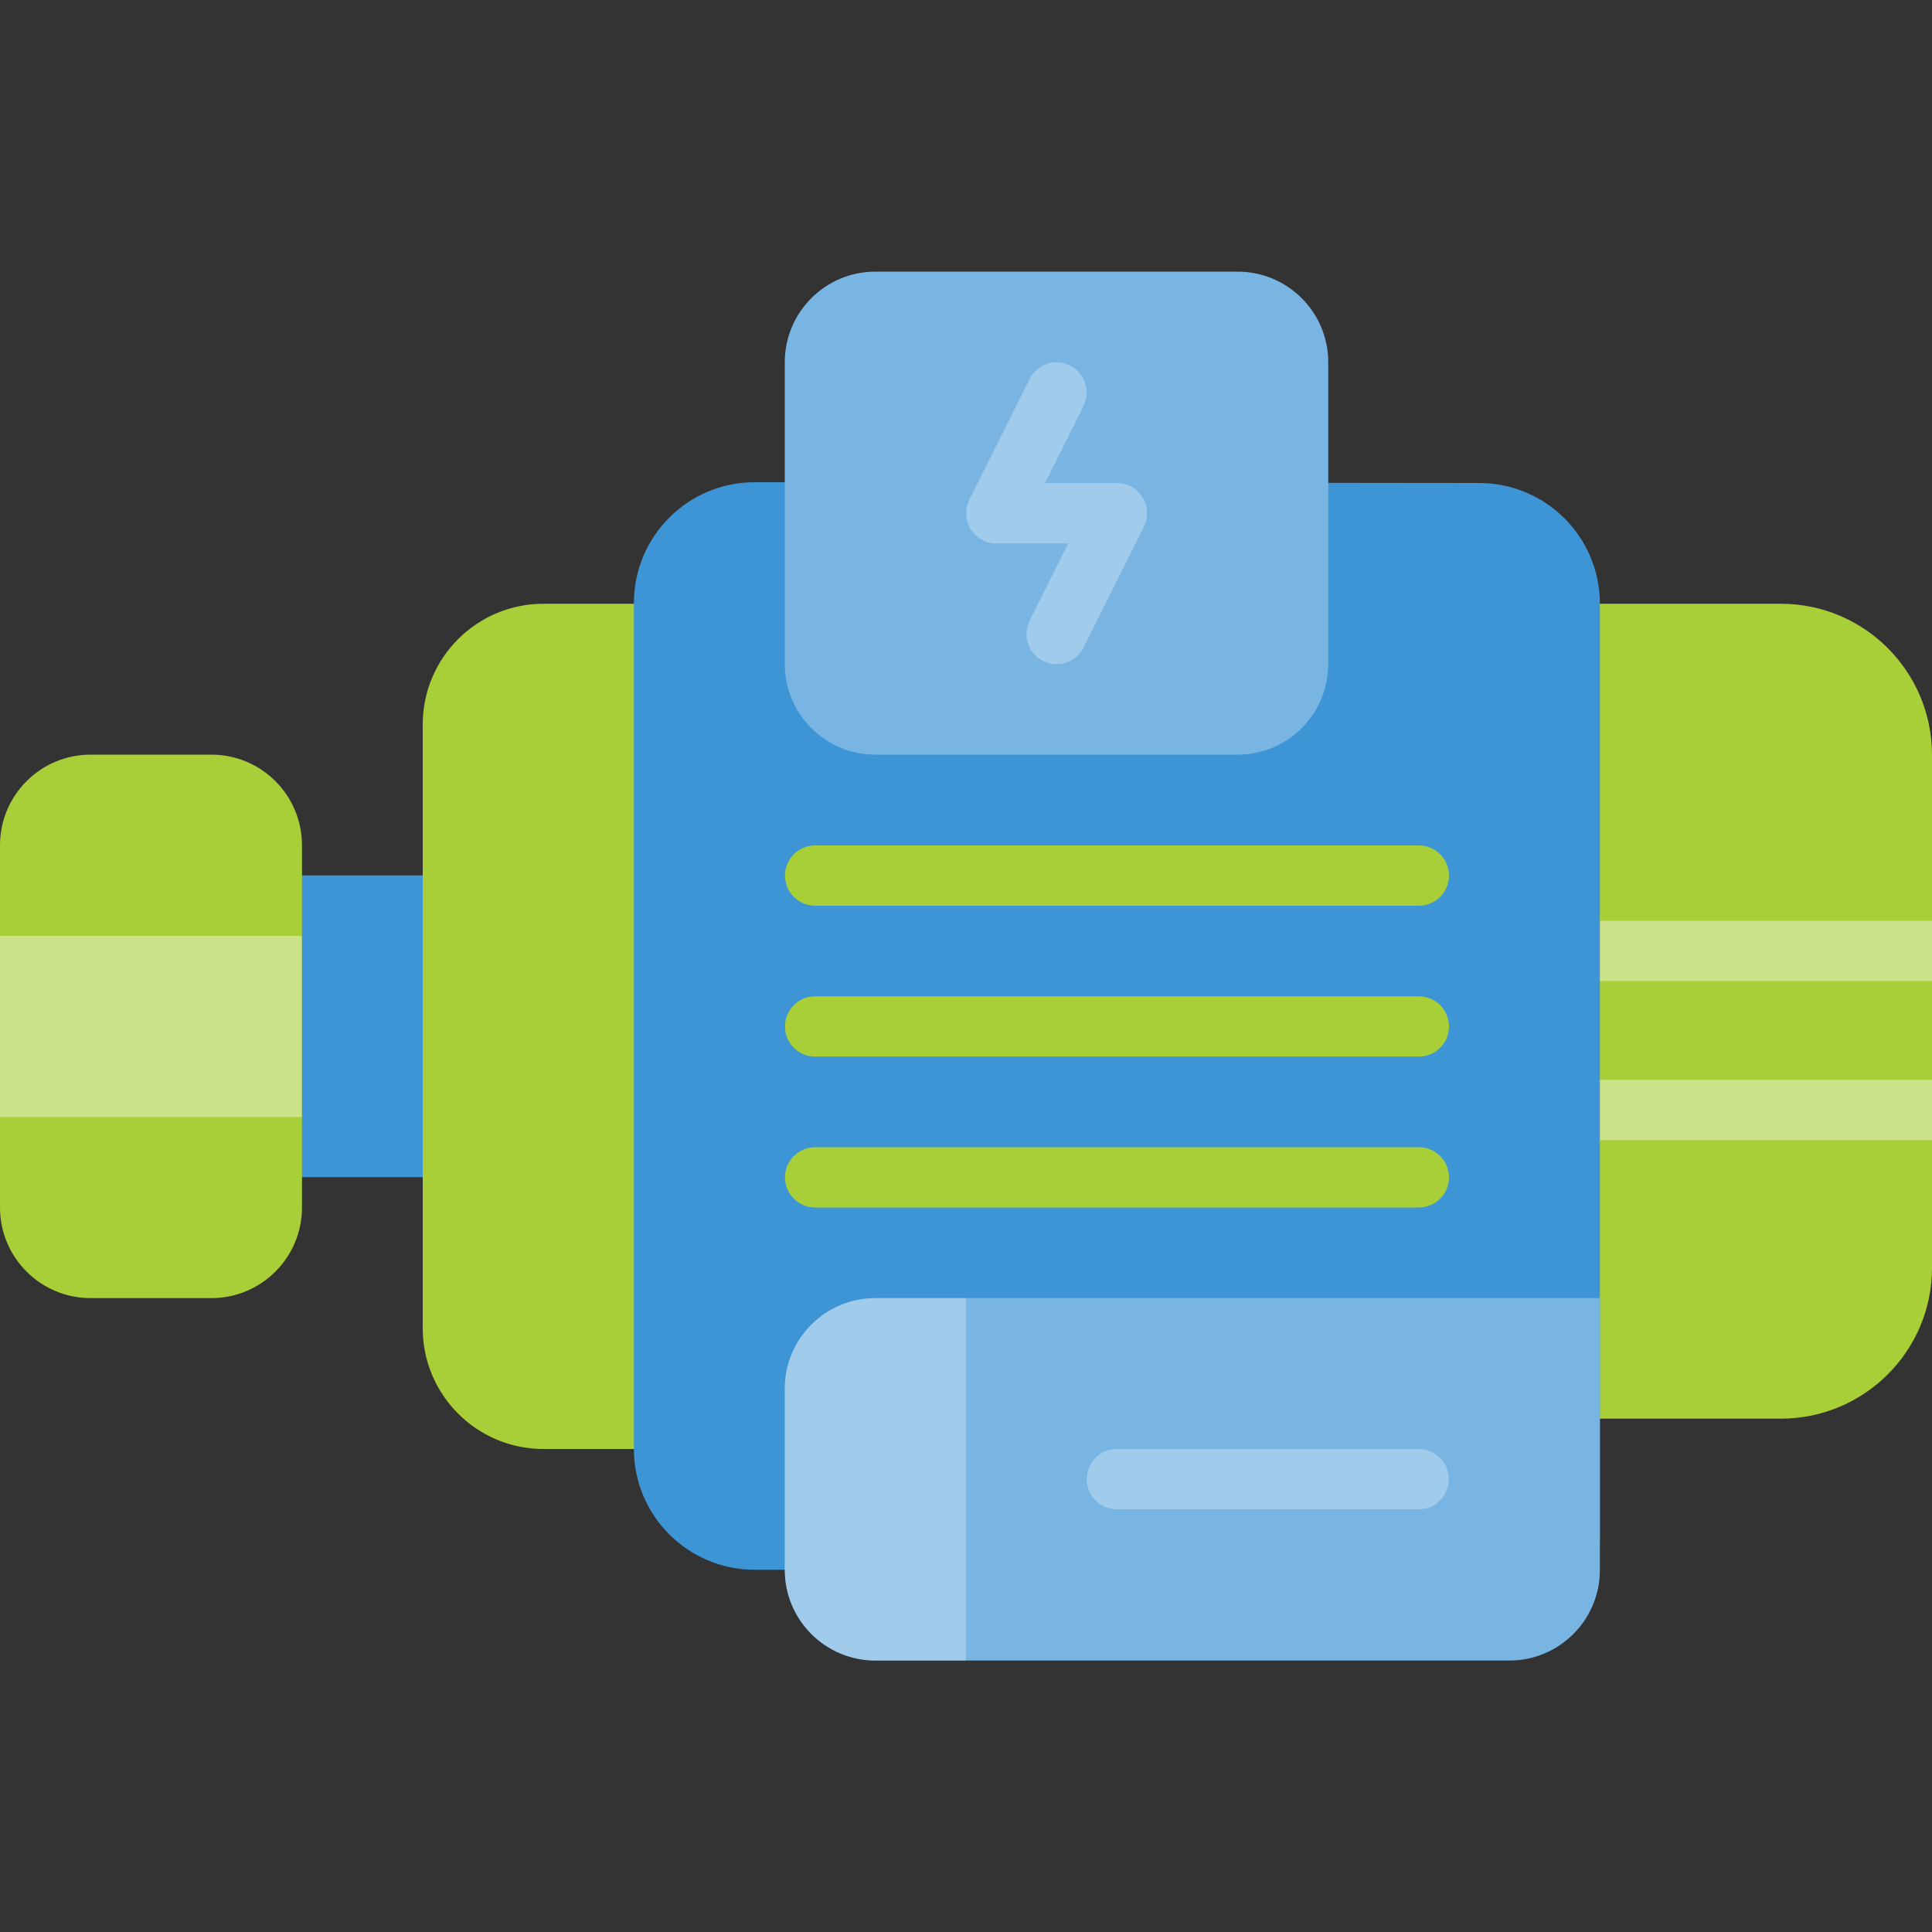
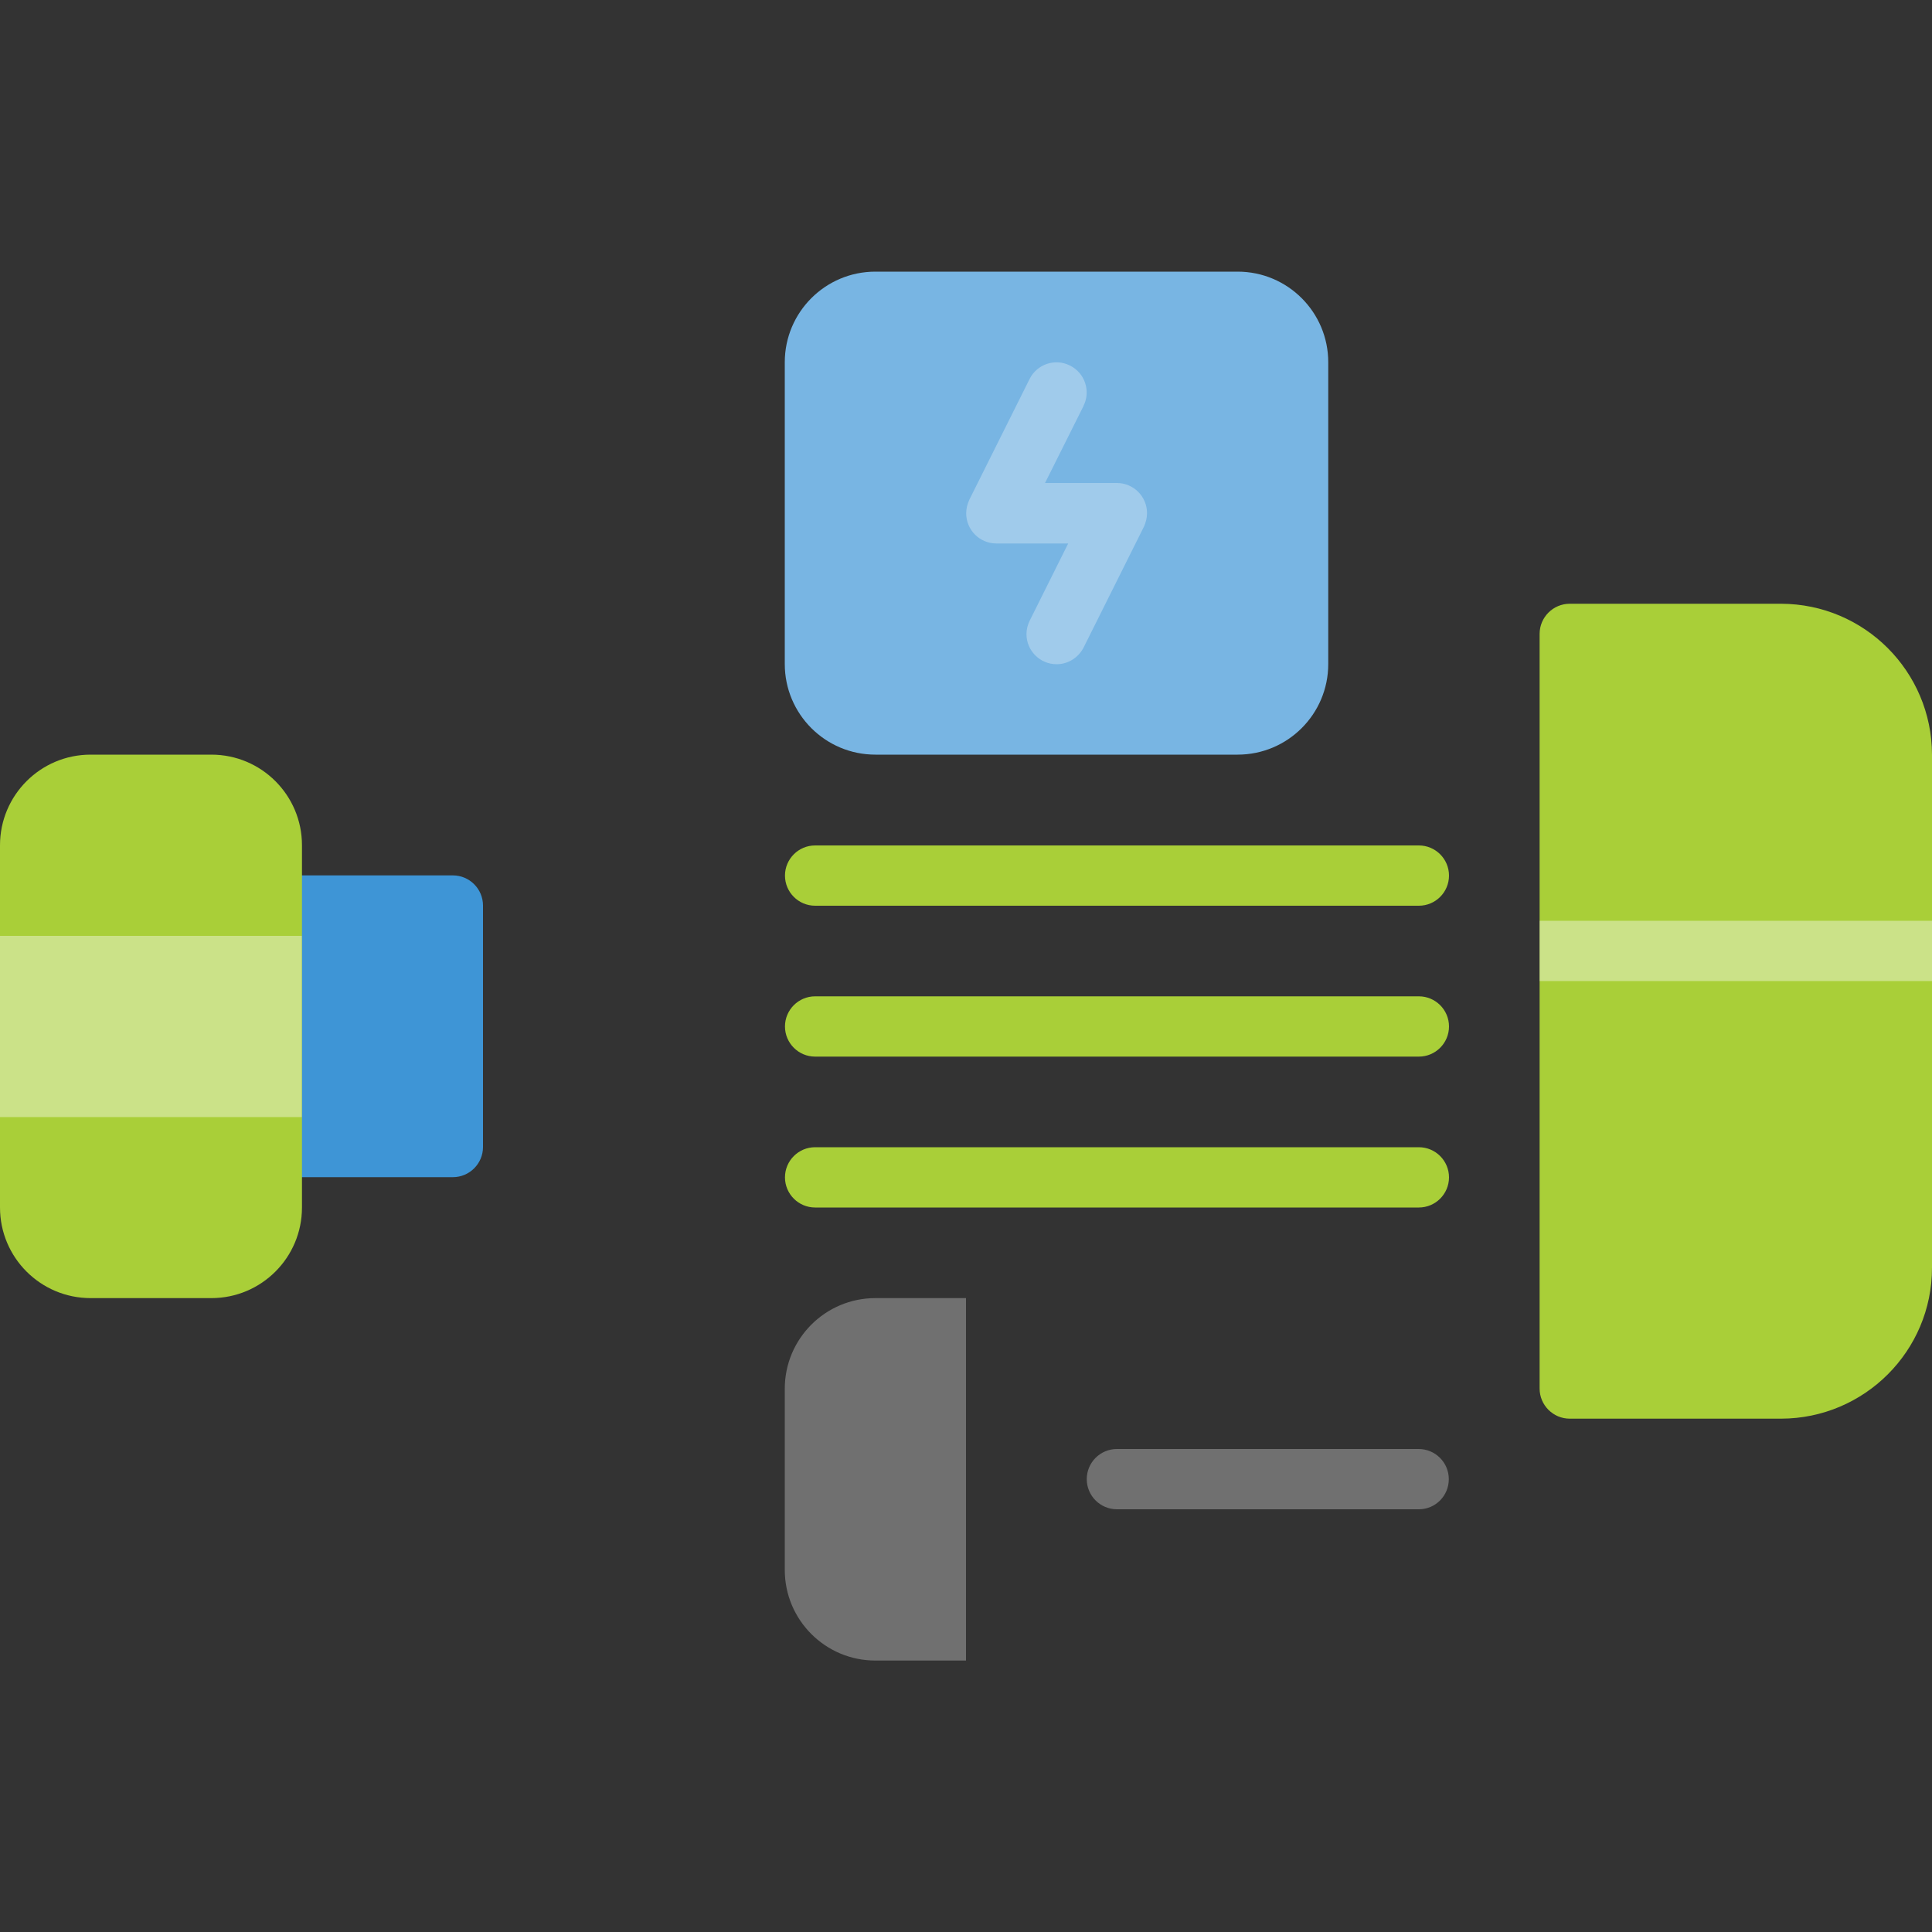
<svg xmlns="http://www.w3.org/2000/svg" version="1.1" id="Layer_1" x="0px" y="0px" viewBox="0 0 1000 1000" xml:space="preserve">
  <rect x="0" y="0" width="1000" height="1000" fill="#333333" stroke="none" />
  <g id="Electric_Motor_00000070100772952680553140000005851624321190034568_">
    <path fill="#3E95D6" d="M140.6,453.1h93.8c8.6,0,15.6,7,15.6,15.6v125c0,8.6-7,15.6-15.6,15.6h-93.8c-8.6,0-15.6-7-15.6-15.6v-125   C125,460.1,132,453.1,140.6,453.1z" />
    <path fill="#A9CF38" d="M46.9,390.6h62.5c25.9,0,46.9,21,46.9,46.9V625c0,25.9-21,46.9-46.9,46.9H46.9C21,671.9,0,650.9,0,625   V437.5C0,411.6,21,390.6,46.9,390.6z" />
    <path fill="#A9CF38" d="M921.9,312.5H812.5c-8.6,0-15.6,7-15.6,15.6v390.6c0,8.6,7,15.6,15.6,15.6h109.4   c43.1-0.1,78.1-35,78.1-78.1V390.6C999.9,347.5,965,312.6,921.9,312.5z" />
    <rect x="796.9" y="476.6" opacity="0.4" fill="#FFFFFF" width="203.1" height="31.2" />
-     <rect x="796.9" y="558.9" opacity="0.4" fill="#FFFFFF" width="203.1" height="31.2" />
-     <path fill="#A9CF38" d="M343.8,312.5h-62.5c-34.5,0-62.5,28-62.5,62.5v312.5c0,34.5,28,62.5,62.5,62.5h62.5c8.6,0,15.6-7,15.6-15.6   V328.1C359.4,319.5,352.4,312.5,343.8,312.5z" />
-     <path fill="#3E95D6" d="M765.6,250l-375-0.4c-34.5,0-62.5,28-62.5,62.5V750c0,34.5,28,62.5,62.5,62.5h421.9c8.6,0,15.6-7,15.6-15.6   V312.5C828.1,278,800.1,250,765.6,250z" />
    <path fill="#78B5E3" d="M453.1,140.6h187.5c25.9,0,46.9,21,46.9,46.9v156.2c0,25.9-21,46.9-46.9,46.9H453.1   c-25.9,0-46.9-21-46.9-46.9V187.5C406.2,161.6,427.2,140.6,453.1,140.6z" />
    <path opacity="0.3" fill="#FFFFFF" d="M546.9,343.8c-8.6,0-15.6-7-15.6-15.6c0-2.4,0.6-4.8,1.7-7l19.9-39.9h-37.2   c-8.6,0-15.6-7-15.6-15.6c0-2.4,0.6-4.8,1.6-7l31.2-62.5c3.8-7.7,13.2-10.9,20.9-7c7.7,3.8,10.9,13.2,7,20.9c0,0,0,0,0,0.1   L540.9,250h37.2c8.6,0,15.6,7,15.6,15.6c0,2.4-0.6,4.8-1.6,7l-31.2,62.5C558.2,340.4,552.8,343.8,546.9,343.8z" />
    <path fill="#A9CF38" d="M734.4,546.9H421.9c-8.6,0-15.6-7-15.6-15.6s7-15.6,15.6-15.6h312.5c8.6,0,15.6,7,15.6,15.6   S743,546.9,734.4,546.9z" />
    <path fill="#A9CF38" d="M734.4,625H421.9c-8.6,0-15.6-7-15.6-15.6s7-15.6,15.6-15.6h312.5c8.6,0,15.6,7,15.6,15.6   S743,625,734.4,625z" />
    <path fill="#A9CF38" d="M734.4,468.8H421.9c-8.6,0-15.6-7-15.6-15.6s7-15.6,15.6-15.6h312.5c8.6,0,15.6,7,15.6,15.6   S743,468.8,734.4,468.8z" />
-     <path fill="#78B5E3" d="M828.1,671.9h-375c-25.9,0-46.9,21-46.9,46.9v93.8c0,25.9,21,46.9,46.9,46.9h328.1   c25.9,0,46.9-21,46.9-46.9V671.9z" />
    <path opacity="0.3" fill="#FFFFFF" d="M500,671.9h-46.9c-25.9,0-46.9,21-46.9,46.9v93.8c0,25.9,21,46.9,46.9,46.9H500V671.9z" />
    <path opacity="0.3" fill="#FFFFFF" d="M734.4,781.2H578.1c-8.6,0-15.6-7-15.6-15.6s7-15.6,15.6-15.6h156.2c8.6,0,15.6,7,15.6,15.6   S743,781.2,734.4,781.2z" />
    <rect y="484.4" opacity="0.4" fill="#FFFFFF" width="156.2" height="93.8" />
  </g>
</svg>